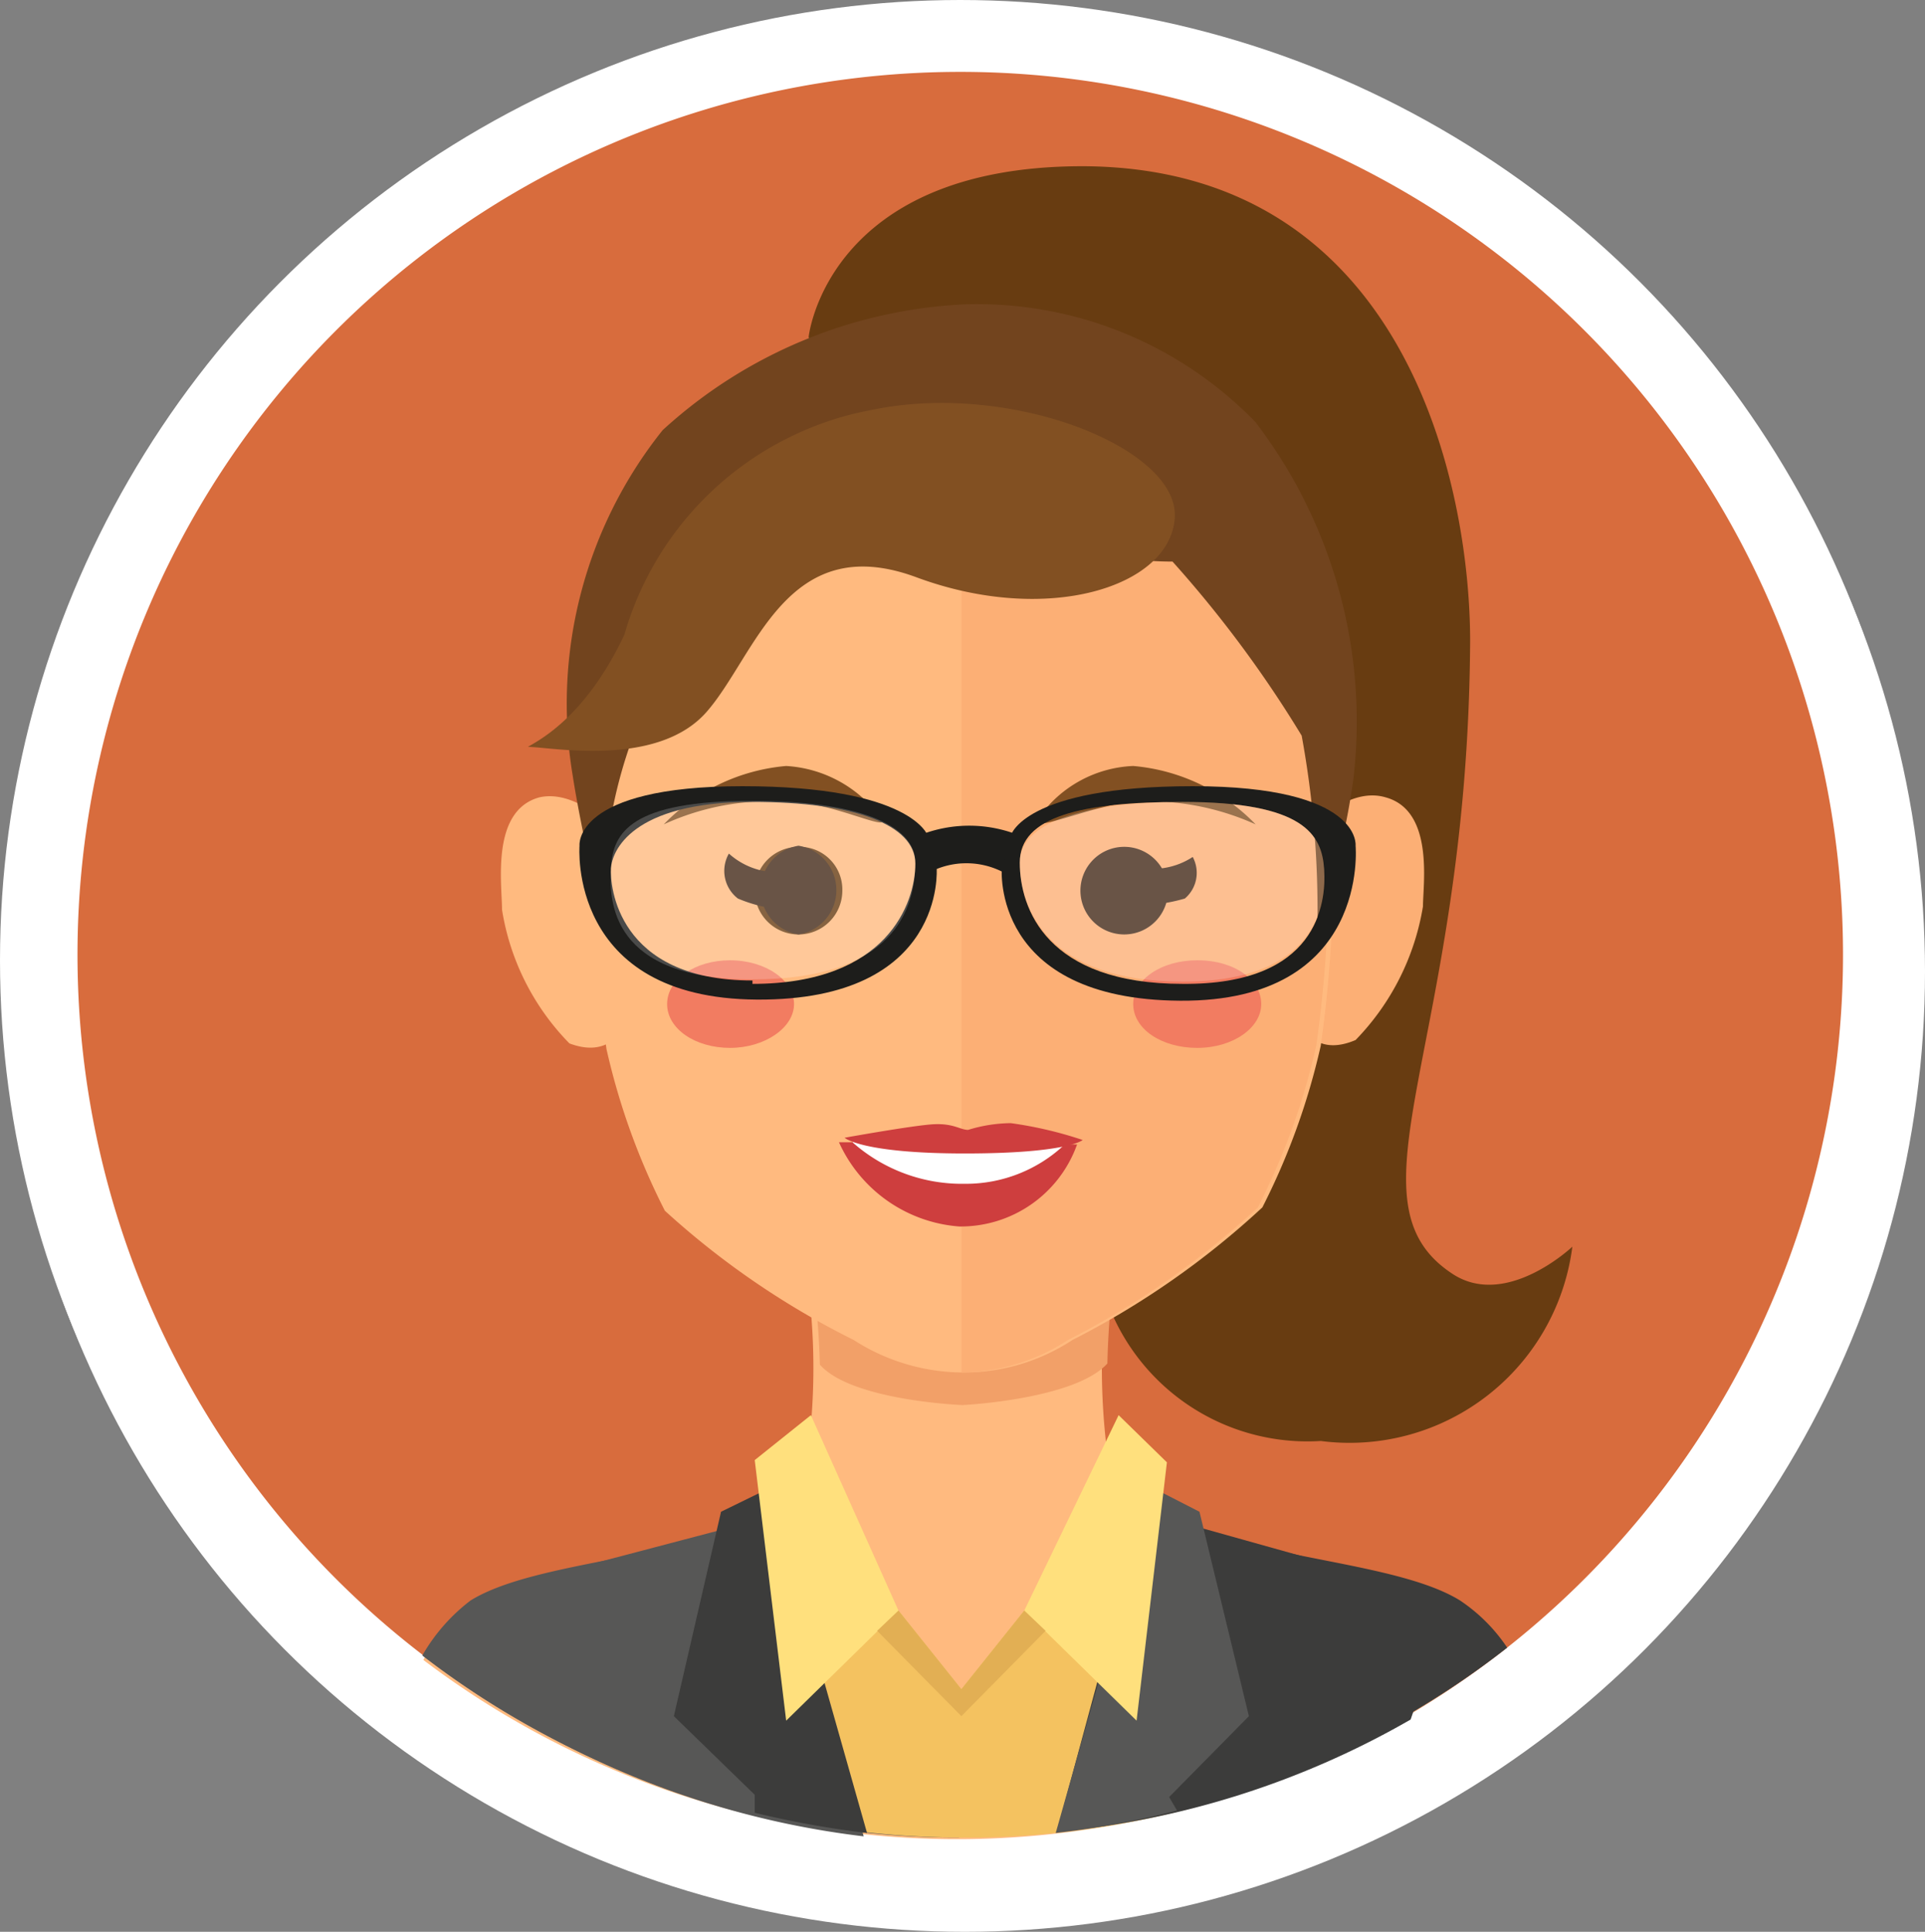
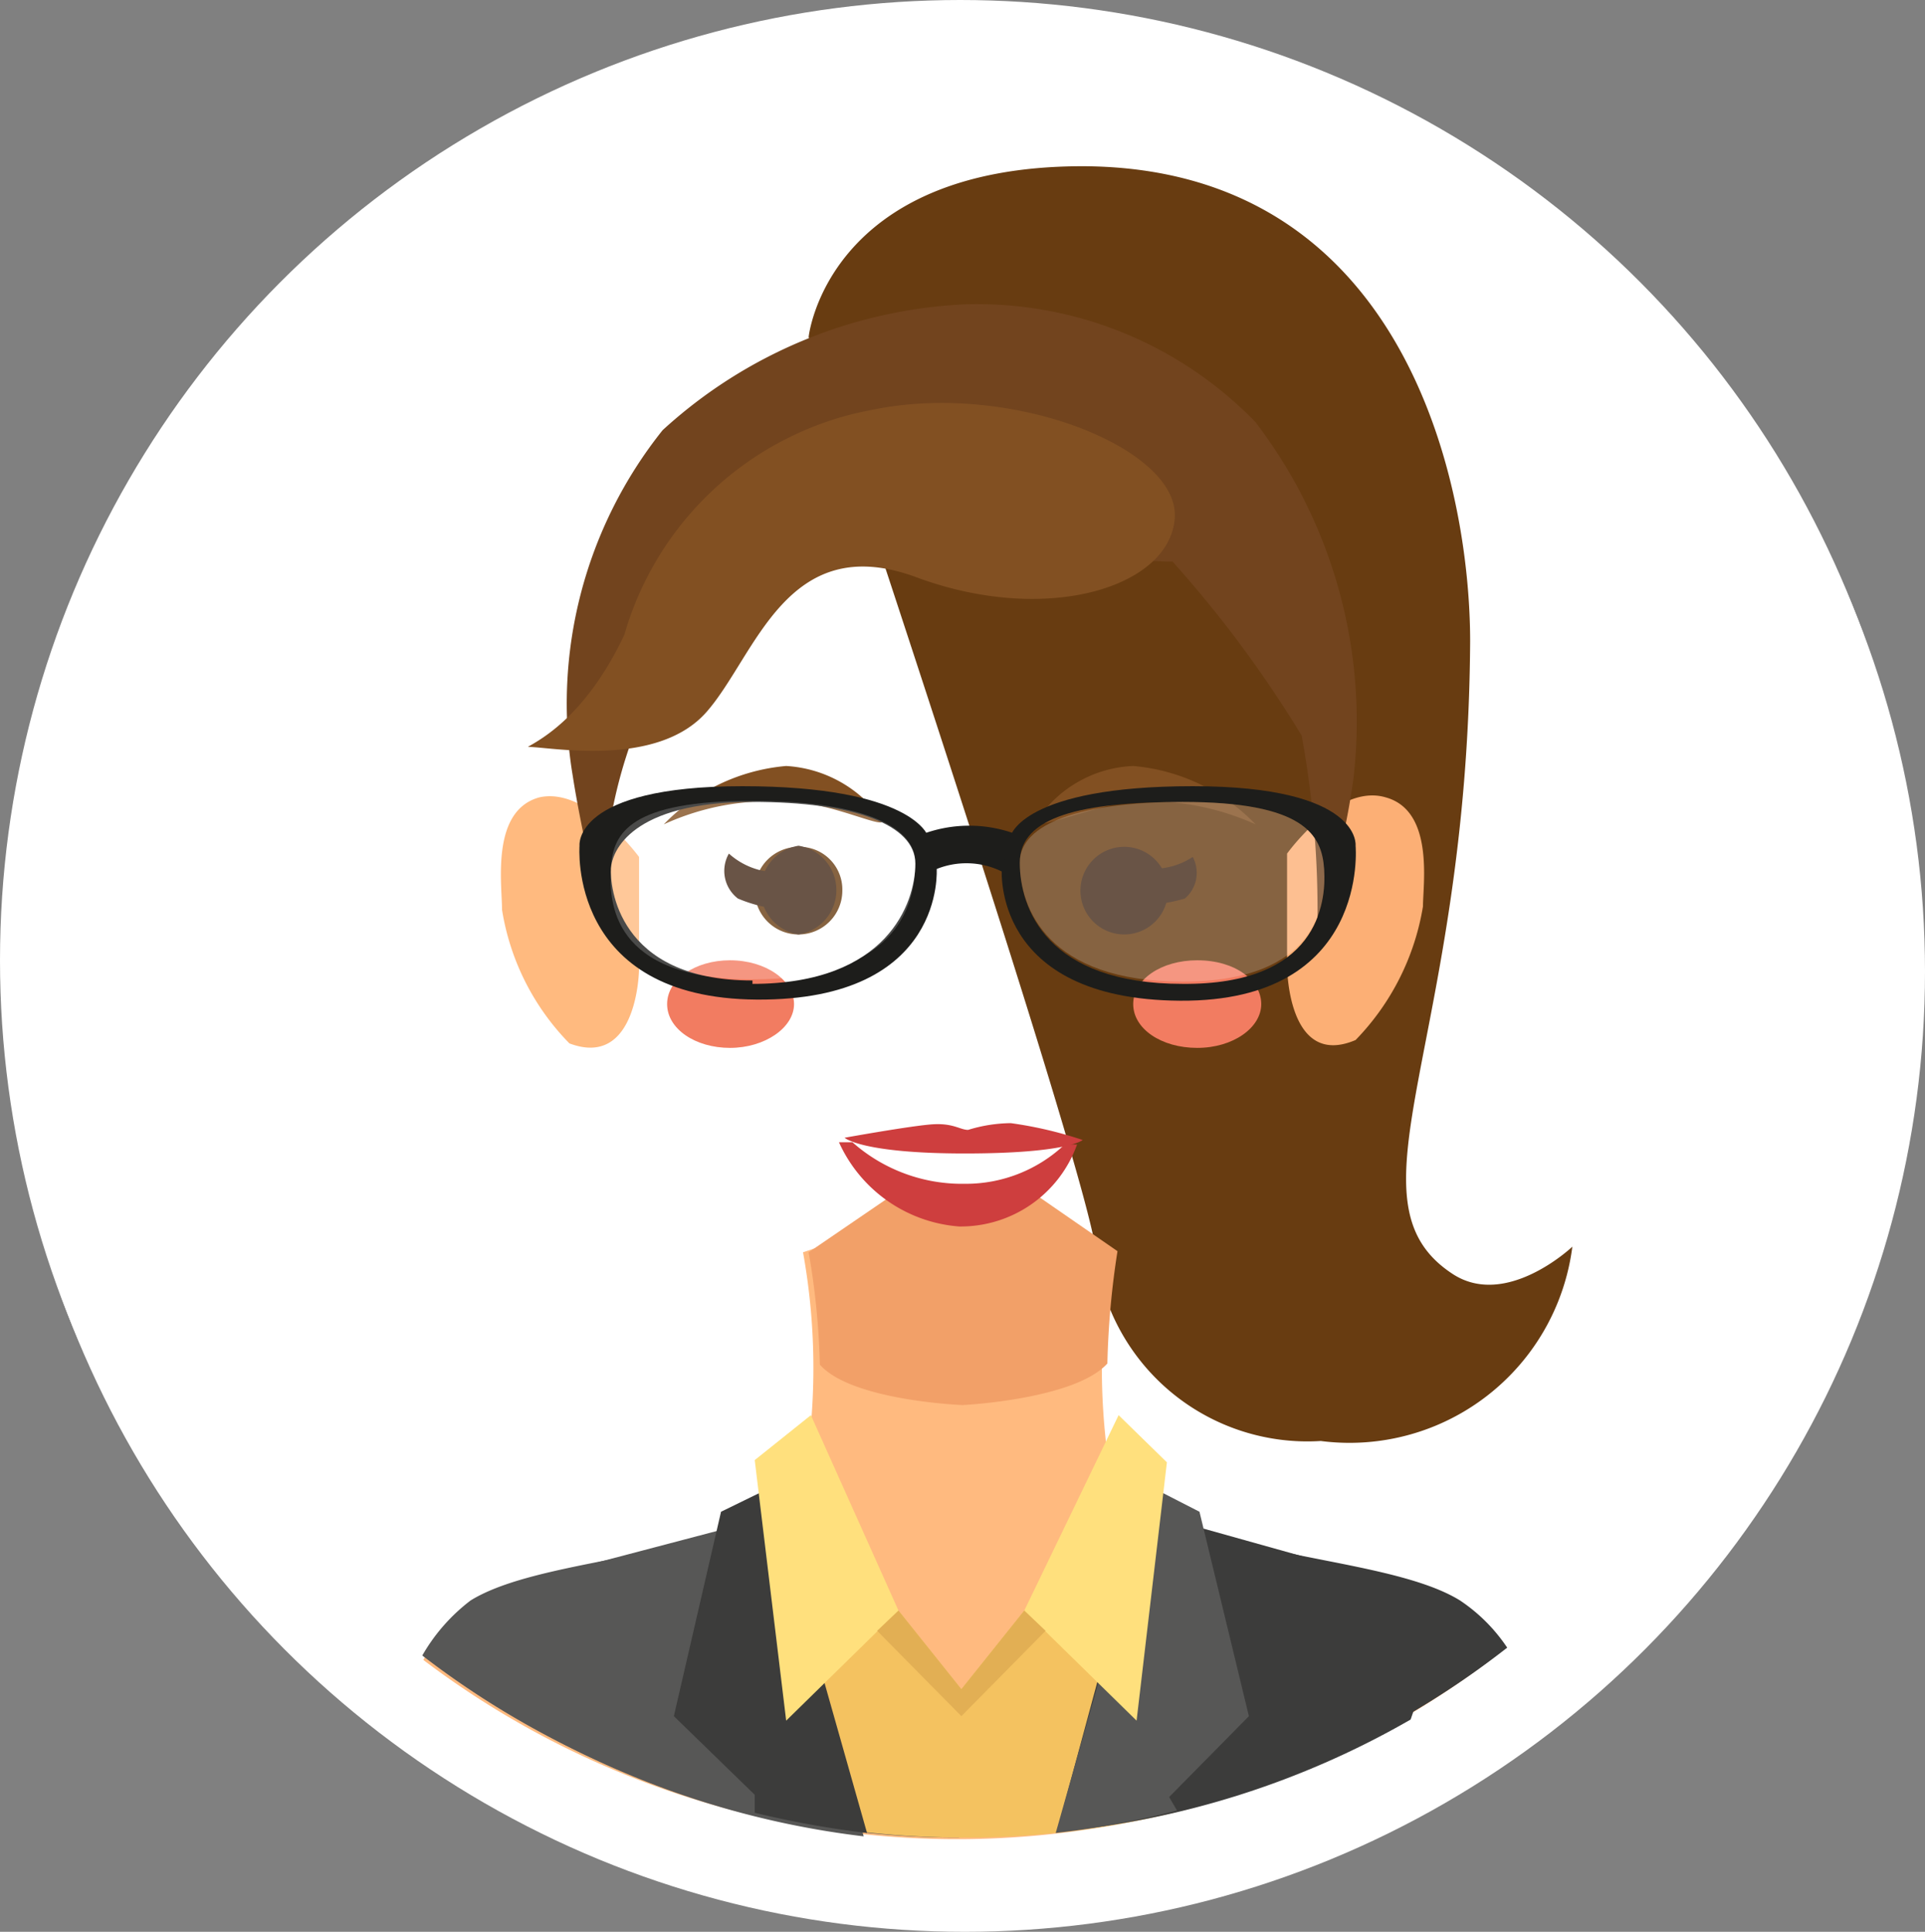
<svg xmlns="http://www.w3.org/2000/svg" viewBox="0 0 17.14 17.2">
  <rect x="0" y="0" width="17.14" height="17.2" fill="#808080" stroke="none" />
  <defs>
    <style>.cls-1,.cls-19{fill:#fff;}.cls-2{fill:#d86c3d;}.cls-3{fill:#683c11;}.cls-4{fill:#ffba7f;}.cls-5{fill:#f2a068;}.cls-6{fill:#fcaf75;}.cls-7{fill:#825022;}.cls-8{fill:#432918;}.cls-9{fill:#ce3e3e;}.cls-10{fill:#f27c61;}.cls-11{fill:#575756;}.cls-12{fill:#3c3c3b;}.cls-13{fill:#f4c260;}.cls-14{fill:#ffe07d;}.cls-15{fill:#e2af54;}.cls-16{fill:#72441e;}.cls-17{fill:#eaac47;}.cls-18{fill:#1d1d1b;}.cls-19{opacity:0.2;}</style>
  </defs>
  <g id="Calque_2" data-name="Calque 2">
    <g id="Calque_1-2" data-name="Calque 1">
      <circle class="cls-1" cx="8.59" cy="8.65" r="8.55" />
      <circle class="cls-1" cx="8.55" cy="8.55" r="8.55" />
-       <path class="cls-2" d="M8.55.64A7.86,7.86,0,1,0,16.41,8.5,7.86,7.86,0,0,0,8.55.64Z" />
      <path class="cls-3" d="M12.93,11.34c-1-.66.14-2.05.16-5.63,0-1.38-.57-4.22-3.45-4.23C7.36,1.48,7.2,3,7.2,3s2.63,7.84,2.56,8.2a1.9,1.9,0,0,0,2,1.63A2,2,0,0,0,14,11.1S13.41,11.66,12.93,11.34Z" />
      <path class="cls-4" d="M12.9,14.28c-.69-.44-2.73-.36-3-1.07a6,6,0,0,1,0-2.06l-1.37-.47-1.38.47a5.79,5.79,0,0,1,0,2.06c-.22.71-2.25.63-2.95,1.07a1.37,1.37,0,0,0-.43.5,7.87,7.87,0,0,0,9.5,0A1.4,1.4,0,0,0,12.9,14.28Z" />
      <path class="cls-5" d="M7.2,11.15a6.66,6.66,0,0,1,.1,1c.28.32,1.26.36,1.27.36s1-.05,1.29-.37a7.49,7.49,0,0,1,.09-1l-1.36-.94Z" />
      <path class="cls-4" d="M4.8,7.1c-.43.12-.33.77-.33,1a2.19,2.19,0,0,0,.6,1.19c.61.23.62-.66.62-.66v-1S5.23,7,4.8,7.1Z" />
      <path class="cls-6" d="M12.34,7.1c-.43-.13-.88.5-.88.5v1s0,.92.61.66a2.22,2.22,0,0,0,.6-1.19C12.67,7.87,12.77,7.22,12.34,7.1Z" />
-       <path class="cls-4" d="M10.63,3.77a3.27,3.27,0,0,0-2.07-.69,3.25,3.25,0,0,0-2.07.69c-1.16,1-1.19,2-1.19,3.57a11,11,0,0,0,.1,2,6.13,6.13,0,0,0,.52,1.44A7.33,7.33,0,0,0,7.6,11.93a1.81,1.81,0,0,0,1,.29,1.76,1.76,0,0,0,.95-.29,7.45,7.45,0,0,0,1.69-1.18,6.13,6.13,0,0,0,.52-1.44,11,11,0,0,0,.1-2C11.82,5.8,11.79,4.74,10.63,3.77Z" />
-       <path class="cls-6" d="M10.63,3.77a3.27,3.27,0,0,0-2.07-.69v9.14a1.76,1.76,0,0,0,.95-.29,7.45,7.45,0,0,0,1.69-1.18,6.13,6.13,0,0,0,.52-1.44,11,11,0,0,0,.1-2C11.82,5.8,11.79,4.74,10.63,3.77Z" />
      <path class="cls-3" d="M7.11,7.54a.39.39,0,1,0,.39.39A.38.38,0,0,0,7.11,7.54Z" />
      <path class="cls-7" d="M10.09,6.82a1.08,1.08,0,0,0-.84.46c-.12.16.42-.09.81-.14a2.32,2.32,0,0,1,1.12.2A1.72,1.72,0,0,0,10.09,6.82Z" />
      <path class="cls-8" d="M10,7.54a.39.39,0,1,0,.4.39A.39.39,0,0,0,10,7.54Z" />
      <path class="cls-8" d="M7.11,7.53a.4.4,0,0,0,0,.79.4.4,0,0,0,0-.79Z" />
      <path class="cls-8" d="M10.12,7.72l0,.34A1.49,1.49,0,0,0,10.55,8a.3.3,0,0,0,.07-.37A.65.65,0,0,1,10.12,7.72Z" />
      <path class="cls-7" d="M7,6.82a1.72,1.72,0,0,0-1.09.52,2.26,2.26,0,0,1,1.11-.2c.4,0,.94.29.82.14A1.12,1.12,0,0,0,7,6.82Z" />
      <path class="cls-8" d="M6.49,7.6A.31.31,0,0,0,6.57,8a1.26,1.26,0,0,0,.45.1l0-.34A.65.65,0,0,1,6.49,7.6Z" />
      <polygon class="cls-1" points="8.58 10.17 8.01 10.17 7.59 10.15 7.6 10.2 8.08 10.59 9.13 10.52 9.57 10.2 9.22 10.16 8.58 10.17" />
      <path class="cls-1" d="M8.56,10.2l-.7,0-.06,0s0,.23.79.23.75-.22.75-.22Z" />
      <path class="cls-9" d="M8.62,10.06c-.07,0-.13-.06-.31-.05s-.79.12-.79.12.15.14,1.07.14,1.05-.12,1.05-.12A3.51,3.51,0,0,0,9,10,1.33,1.33,0,0,0,8.62,10.06Z" />
      <path class="cls-9" d="M8.59,10.54a1.47,1.47,0,0,1-1-.37l-.12,0a1.28,1.28,0,0,0,1.07.75,1.1,1.1,0,0,0,1.05-.73l-.11,0A1.28,1.28,0,0,1,8.59,10.54Z" />
      <path class="cls-10" d="M6.5,8.55c-.31,0-.56.17-.56.39s.25.39.56.39.57-.18.57-.39S6.82,8.55,6.5,8.55Z" />
      <path class="cls-10" d="M10.66,8.55c-.32,0-.57.17-.57.39s.25.39.57.39.57-.18.57-.39S11,8.55,10.66,8.55Z" />
      <path class="cls-11" d="M8.58,16.36Z" />
      <path class="cls-11" d="M7,13.17c-.22.72-2.1.64-2.81,1.08a1.64,1.64,0,0,0-.43.49,7.79,7.79,0,0,0,4.78,1.62h0l-1-2.16C6.86,14.2,7.05,13.07,7,13.17Z" />
      <path class="cls-12" d="M13,14.25c-.71-.44-2.59-.36-2.81-1.08,0-.11.2,1-.57,1l-1,2.16a7.82,7.82,0,0,0,4.8-1.66A1.52,1.52,0,0,0,13,14.25Z" />
      <path class="cls-13" d="M9.12,14.34l-.56.7L8,14.34H5.37l0,1.33a7.69,7.69,0,0,0,3.22.69,7.83,7.83,0,0,0,3.25-.7l0-1.32Z" />
      <path class="cls-11" d="M4.41,14.15l.28,1.2a7.84,7.84,0,0,0,3,1l-.77-2.86Z" />
      <path class="cls-12" d="M6.42,13.46,6,15.28l.72.7,0,.16a8.35,8.35,0,0,0,1,.18l-.87-3.07Z" />
      <path class="cls-12" d="M12.93,14.23l-2.75-.77-.77,2.85a7.73,7.73,0,0,0,3.15-1Z" />
      <path class="cls-11" d="M11.12,15.28l-.44-1.82-.41-.21L9.4,16.32a7.62,7.62,0,0,0,1.08-.2L10.41,16Z" />
      <polygon class="cls-14" points="6.72 13 7 15.32 8 14.34 7.22 12.6 6.72 13" />
      <polygon class="cls-14" points="9.12 14.34 10.12 15.32 10.39 13.02 9.96 12.6 9.12 14.34" />
      <polygon class="cls-15" points="8.56 15.04 8 14.34 7.81 14.52 8.56 15.28 9.31 14.52 9.12 14.34 8.56 15.04" />
      <path class="cls-16" d="M8.58,2.71A4.28,4.28,0,0,0,5.9,3.83a3.9,3.9,0,0,0-.8,3.08c.08.52.28,1.35.28,1.35a4.24,4.24,0,0,1,.38-2C7.25,4,9.09,5,10.44,5a10.37,10.37,0,0,1,1.15,1.55,8.61,8.61,0,0,1,.14,1.7,6.73,6.73,0,0,0,.32-1.31,4.39,4.39,0,0,0-.87-3.18A3.45,3.45,0,0,0,8.58,2.71Z" />
      <path class="cls-7" d="M7.76,3.65a2.83,2.83,0,0,0-2.2,2c-.34.72-.74.93-.86,1,.2,0,1.15.19,1.59-.31S7,4.71,8.16,5.14s2.26.09,2.3-.53S9,3.39,7.76,3.65Z" />
      <path class="cls-17" d="M4.66,6.6h0Z" />
      <path class="cls-18" d="M9.08,7.44a1.19,1.19,0,0,0-.9,0c-.12,0,.09.33.09.33a.71.71,0,0,1,.67,0C9,7.84,9.08,7.44,9.08,7.44Z" />
      <path class="cls-18" d="M8.34,7.73l-.08-.29S8.12,7,6.61,7s-1.45.53-1.45.53S5.05,8.89,6.74,8.9,8.34,7.73,8.34,7.73Zm-1.64,1c-1.21,0-1.27-.85-1.26-1s.18-.59,1.26-.59c.9,0,1.45.2,1.45.55S7.9,8.76,6.7,8.76Z" />
      <path class="cls-18" d="M12.07,7.53S12.13,7,10.62,7,9,7.44,9,7.44l-.08.29s-.1,1.17,1.59,1.18S12.07,7.53,12.07,7.53ZM10.53,8.76c-1.21,0-1.45-.67-1.45-1.08s.55-.54,1.45-.54c1.08,0,1.24.29,1.26.6S11.73,8.77,10.53,8.76Z" />
      <path class="cls-19" d="M8.15,7.68c0-.35-.55-.55-1.45-.55-1.08,0-1.24.28-1.26.59s0,1,1.26,1S8.15,8.09,8.15,7.68Z" />
      <path class="cls-19" d="M9.08,7.68c0-.35.55-.54,1.45-.54,1.08,0,1.24.29,1.26.6s-.06,1-1.26,1S9.08,8.09,9.08,7.68Z" />
    </g>
  </g>
</svg>